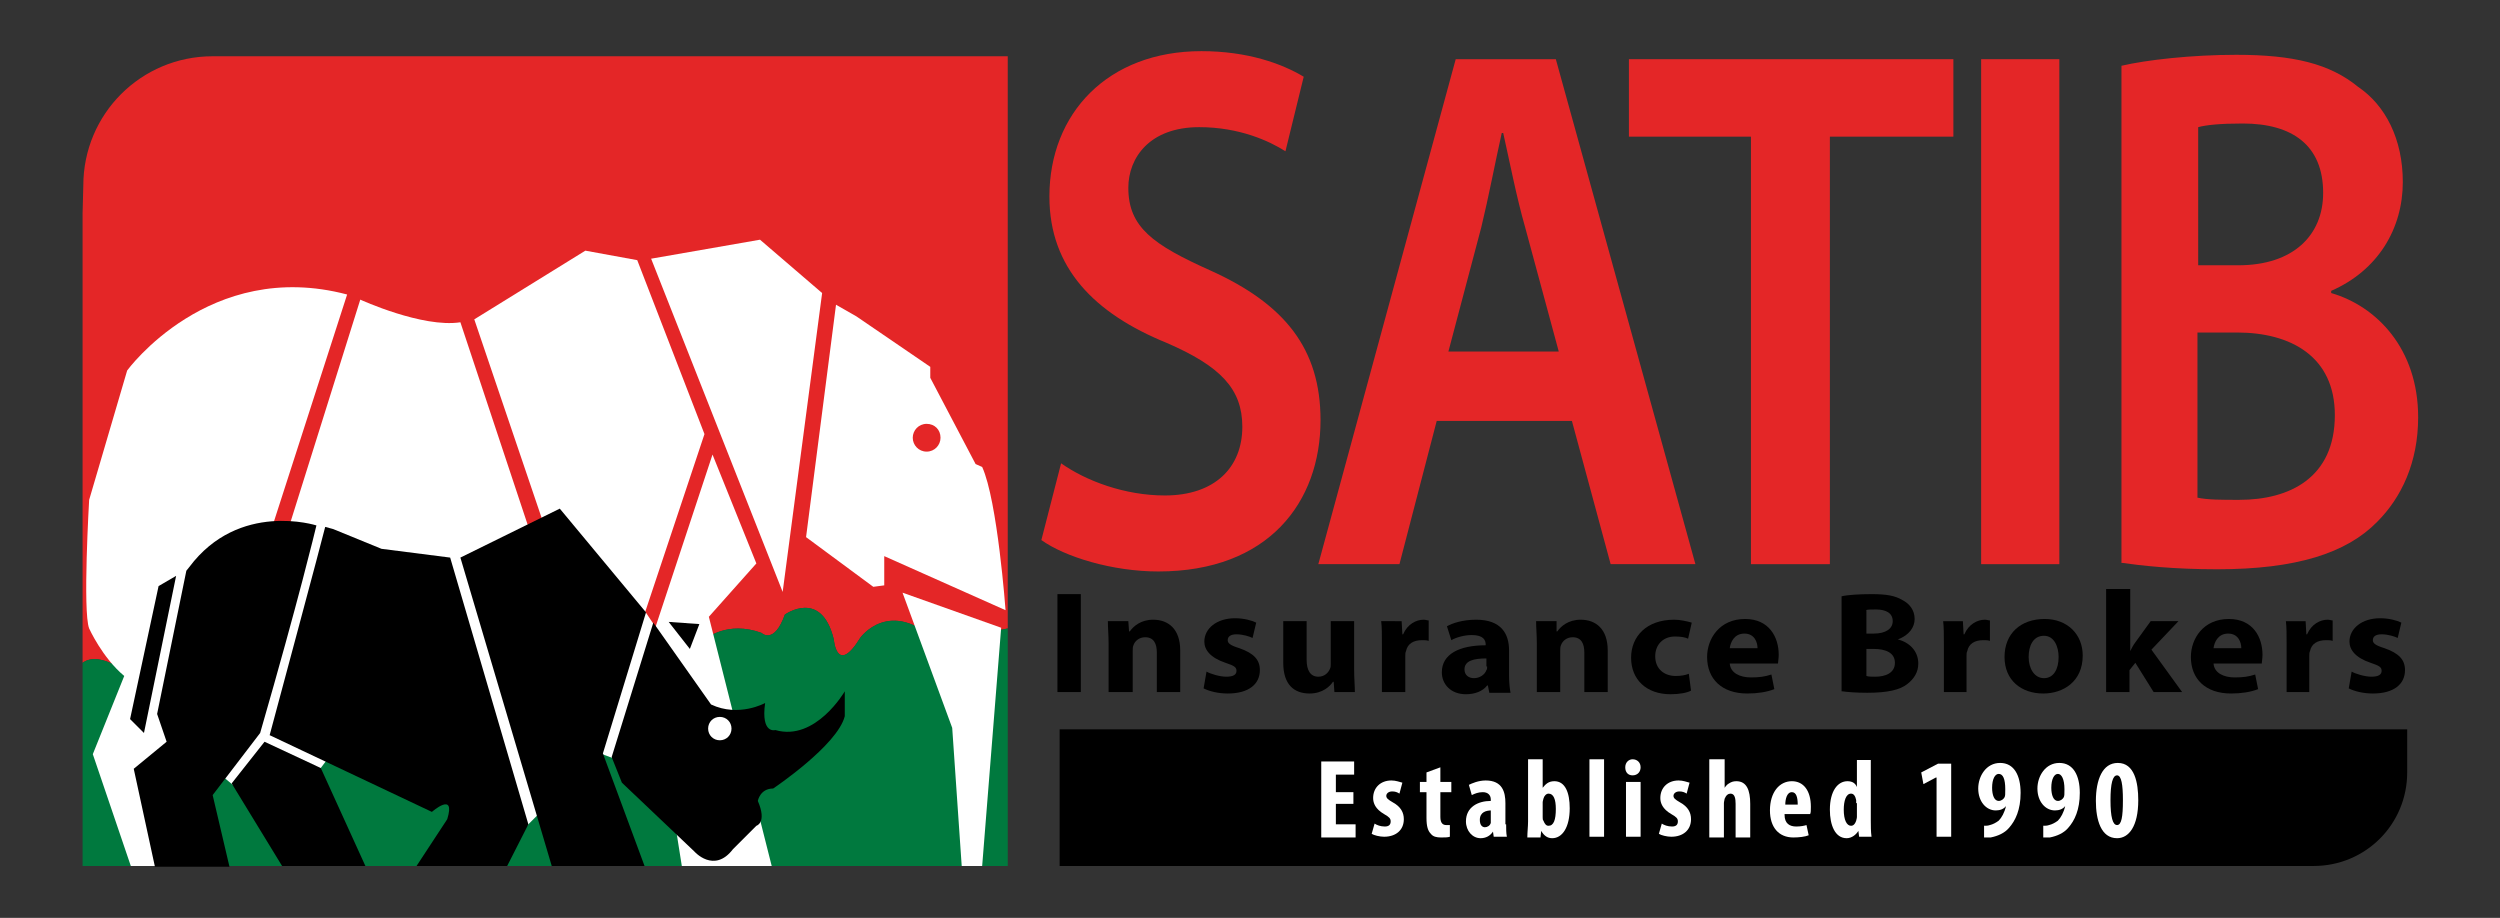
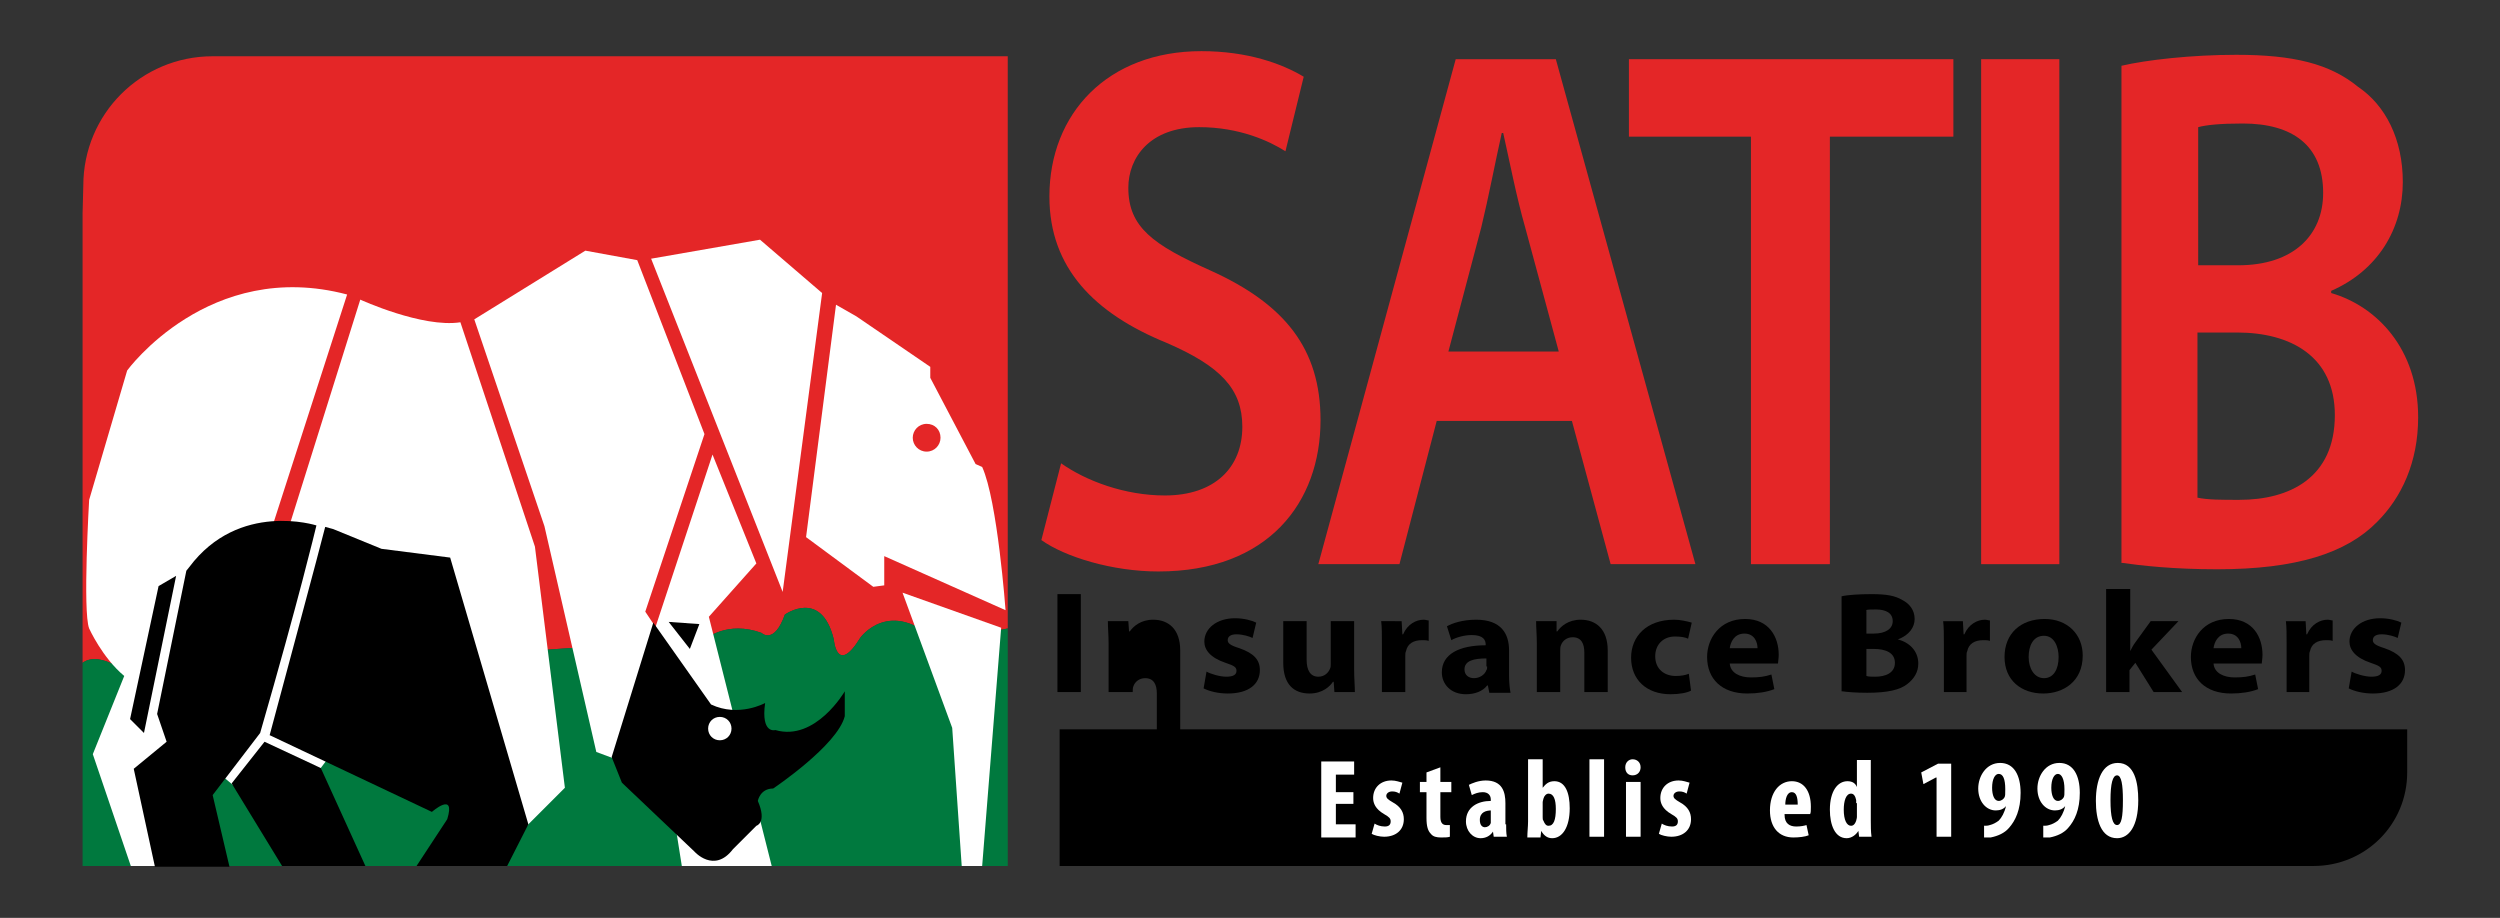
<svg xmlns="http://www.w3.org/2000/svg" id="Layer_1" x="0px" y="0px" viewBox="0 0 342.1 125.6" style="enable-background:new 0 0 342.1 125.6;" xml:space="preserve">
  <rect x="0" y="0" width="342.1" height="125.6" fill="#333333" stroke="none" />
  <style type="text/css">	.st0{fill:#E42627;}	.st1{fill:#00793E;}	.st2{fill:#FFFFFF;}</style>
  <g>
    <path class="st0" d="M142.5,73.9c3.2,2.3,9.7,4.3,16,4.3c15.1,0,22.2-9.5,22.2-20.7c0-9.8-4.9-15.9-15.1-20.5  c-7.8-3.5-11.2-5.9-11.2-11.3c0-4.1,2.9-8.3,9.7-8.3c5.5,0,9.6,1.9,11.8,3.3l2.5-10.2c-3-1.8-7.7-3.5-14-3.5  c-12.8,0-20.8,8.5-20.8,19.9c0,9.8,6.2,16,16,20c7.4,3.2,10.4,6.3,10.4,11.5c0,5.6-3.8,9.4-10.6,9.4c-5.5,0-10.8-2-14.2-4.4  L142.5,73.9z" />
    <path class="st0" d="M198.2,48.1l4.5-17c1-4.1,1.9-8.9,2.8-12.9h0.2c0.9,4,1.8,8.7,3,12.9l4.6,17H198.2z M215.1,57.6l5.3,19.6H232  L212.9,8.1h-13.7l-18.8,69.1h11.1l5.1-19.6H215.1z" />
    <polygon class="st0" points="239.6,77.2 250.4,77.2 250.4,18.7 267.3,18.7 267.3,8.1 222.9,8.1 222.9,18.7 239.6,18.7  " />
    <rect x="271.1" y="8.1" class="st0" width="10.7" height="69.1" />
    <path class="st0" d="M300.8,45.5h5.3c7.4,0,13.4,3.3,13.4,11.3c0,8.6-6.2,11.6-13.1,11.6c-2.4,0-4.3,0-5.7-0.3V45.5z M300.8,17.4  c1.1-0.3,3-0.5,6.1-0.5c6.8,0,11,3,11,9.5c0,5.8-4.1,9.9-11.6,9.9h-5.5V17.4z M290.2,77c2.8,0.4,7.2,0.9,13.2,0.9  c10.8,0,17.7-2.2,21.9-6.5c3.3-3.3,5.6-8.1,5.6-14.3c0-9.4-5.7-15.2-11.9-17v-0.3c6.4-2.8,9.8-8.5,9.8-14.9c0-5.9-2.4-10.5-6.1-13  c-3.9-3.2-8.9-4.4-16.7-4.4c-6.1,0-12.3,0.7-15.7,1.5V77z" />
    <rect x="144.7" y="81.3" width="3.2" height="13.4" />
-     <path d="M151.8,94.7h3.2v-5.6c0-0.3,0-0.6,0.1-0.8c0.2-0.6,0.8-1.1,1.6-1.1c1.2,0,1.6,0.9,1.6,2.1v5.4h3.2V89  c0-2.9-1.6-4.2-3.7-4.2c-1.7,0-2.7,0.9-3.2,1.6h-0.1l-0.1-1.4h-2.8c0,0.9,0.1,1.9,0.1,3.1V94.7z" />
+     <path d="M151.8,94.7h3.2c0-0.3,0-0.6,0.1-0.8c0.2-0.6,0.8-1.1,1.6-1.1c1.2,0,1.6,0.9,1.6,2.1v5.4h3.2V89  c0-2.9-1.6-4.2-3.7-4.2c-1.7,0-2.7,0.9-3.2,1.6h-0.1l-0.1-1.4h-2.8c0,0.9,0.1,1.9,0.1,3.1V94.7z" />
    <path d="M164.7,94.2c0.8,0.4,2,0.7,3.3,0.7c2.9,0,4.4-1.3,4.4-3.2c0-1.4-0.8-2.3-2.8-3c-1.3-0.4-1.6-0.7-1.6-1.1  c0-0.5,0.4-0.8,1.2-0.8c0.9,0,1.8,0.3,2.2,0.5l0.5-2.1c-0.6-0.3-1.7-0.6-2.9-0.6c-2.5,0-4.2,1.4-4.2,3.2c0,1.1,0.8,2.2,2.9,2.9  c1.2,0.4,1.5,0.6,1.5,1.1s-0.4,0.8-1.4,0.8c-0.9,0-2.2-0.4-2.7-0.7L164.7,94.2z" />
    <path d="M185.3,85h-3.2v5.8c0,0.3,0,0.5-0.1,0.7c-0.2,0.5-0.7,1.1-1.6,1.1c-1.1,0-1.6-0.9-1.6-2.3V85h-3.2v5.7c0,3,1.5,4.2,3.6,4.2  c1.8,0,2.8-1,3.2-1.6h0.1l0.1,1.4h2.8c0-0.8-0.1-1.9-0.1-3.1V85z" />
    <path d="M189.1,94.7h3.2v-4.9c0-0.3,0-0.5,0.1-0.7c0.2-1,1-1.5,2.2-1.5c0.4,0,0.6,0,0.9,0.1v-2.8c-0.2,0-0.4-0.1-0.7-0.1  c-1,0-2.2,0.6-2.8,2h-0.1l-0.1-1.8H189c0.1,0.8,0.1,1.8,0.1,3.2V94.7z" />
    <path d="M203.5,91.2c0,0.2,0,0.4-0.1,0.5c-0.2,0.6-0.9,1.1-1.7,1.1c-0.7,0-1.3-0.4-1.3-1.2c0-1.2,1.3-1.5,3-1.5V91.2z M206.5,89  c0-2.3-1.1-4.2-4.5-4.2c-1.9,0-3.3,0.5-4,0.9l0.6,1.9c0.7-0.4,1.8-0.7,2.8-0.7c1.6,0,1.9,0.7,1.9,1.3v0.1c-3.6,0-6,1.2-6,3.7  c0,1.6,1.2,3,3.3,3c1.2,0,2.3-0.4,2.9-1.2h0.1l0.2,1h2.9c-0.1-0.5-0.2-1.4-0.2-2.3V89z" />
    <path d="M210.3,94.7h3.2v-5.6c0-0.3,0-0.6,0.1-0.8c0.2-0.6,0.8-1.1,1.6-1.1c1.2,0,1.6,0.9,1.6,2.1v5.4h3.2V89  c0-2.9-1.6-4.2-3.7-4.2c-1.7,0-2.7,0.9-3.2,1.6h-0.1L213,85h-2.8c0,0.9,0.1,1.9,0.1,3.1V94.7z" />
    <path d="M231.1,92.2c-0.5,0.2-1.1,0.3-1.8,0.3c-1.5,0-2.8-0.9-2.8-2.7c0-1.6,1.1-2.7,2.7-2.7c0.8,0,1.4,0.1,1.8,0.3l0.5-2.2  c-0.7-0.2-1.6-0.4-2.4-0.4c-3.8,0-5.9,2.3-5.9,5.2c0,3,2.1,5,5.4,5c1.2,0,2.3-0.2,2.8-0.5L231.1,92.2z" />
    <path d="M236.7,88.7c0.1-0.8,0.6-2,2-2c1.4,0,1.8,1.2,1.8,2H236.7z M243.3,90.8c0-0.2,0.1-0.7,0.1-1.2c0-2.4-1.3-4.9-4.6-4.9  c-3.5,0-5.2,2.7-5.2,5.2c0,3,2,5,5.5,5c1.4,0,2.7-0.2,3.7-0.6l-0.4-2c-0.9,0.3-1.7,0.4-2.8,0.4c-1.5,0-2.8-0.6-2.9-1.9H243.3z" />
    <path d="M255.3,88.8h1.1c1.6,0,2.9,0.5,2.9,1.9c0,1.4-1.3,1.9-2.7,1.9c-0.5,0-0.9,0-1.2-0.1V88.8z M255.3,83.5  c0.3-0.1,0.6-0.1,1.4-0.1c1.4,0,2.3,0.5,2.3,1.6c0,1-0.9,1.7-2.6,1.7h-1V83.5z M252.1,94.6c0.7,0.1,1.9,0.2,3.4,0.2  c2.8,0,4.5-0.4,5.5-1.2c0.9-0.7,1.5-1.6,1.5-2.8c0-1.7-1.2-2.9-2.8-3.3v0c1.6-0.6,2.3-1.7,2.3-2.8c0-1.2-0.7-2.1-1.7-2.6  c-1-0.6-2.2-0.8-4.2-0.8c-1.6,0-3.3,0.1-4.1,0.3V94.6z" />
    <path d="M265.9,94.7h3.2v-4.9c0-0.3,0-0.5,0.1-0.7c0.2-1,1-1.5,2.2-1.5c0.4,0,0.6,0,0.9,0.1v-2.8c-0.2,0-0.4-0.1-0.7-0.1  c-1,0-2.2,0.6-2.8,2h-0.1l-0.1-1.8h-2.7c0.1,0.8,0.1,1.8,0.1,3.2V94.7z" />
    <path d="M279.7,92.8c-1.3,0-2.1-1.3-2.1-2.9c0-1.5,0.6-2.9,2.1-2.9c1.4,0,2,1.5,2,2.9C281.7,91.6,281,92.8,279.7,92.8L279.7,92.8z   M279.6,94.9c2.7,0,5.4-1.6,5.4-5.2c0-2.9-2.1-5-5.2-5c-3.3,0-5.5,2-5.5,5.2C274.3,93.1,276.6,94.9,279.6,94.9L279.6,94.9z" />
    <path d="M291.4,80.6h-3.2v14.1h3.2v-3l0.8-1l2.5,4h3.9l-4.2-5.8l3.7-3.9h-3.8l-2.1,2.9c-0.3,0.4-0.5,0.8-0.7,1.2h0V80.6z" />
    <path d="M302.9,88.7c0.1-0.8,0.6-2,2-2c1.4,0,1.8,1.2,1.8,2H302.9z M309.5,90.8c0-0.2,0.1-0.7,0.1-1.2c0-2.4-1.3-4.9-4.6-4.9  c-3.5,0-5.2,2.7-5.2,5.2c0,3,2,5,5.5,5c1.4,0,2.7-0.2,3.7-0.6l-0.4-2c-0.9,0.3-1.7,0.4-2.8,0.4c-1.5,0-2.8-0.6-2.9-1.9H309.5z" />
    <path d="M312.8,94.7h3.2v-4.9c0-0.3,0-0.5,0.1-0.7c0.2-1,1-1.5,2.2-1.5c0.4,0,0.6,0,0.9,0.1v-2.8c-0.2,0-0.4-0.1-0.7-0.1  c-1,0-2.2,0.6-2.8,2h-0.1l-0.1-1.8h-2.7c0.1,0.8,0.1,1.8,0.1,3.2V94.7z" />
    <path d="M321.4,94.2c0.8,0.4,2,0.7,3.3,0.7c2.9,0,4.4-1.3,4.4-3.2c0-1.4-0.8-2.3-2.8-3c-1.3-0.4-1.6-0.7-1.6-1.1  c0-0.5,0.4-0.8,1.2-0.8c0.9,0,1.8,0.3,2.2,0.5l0.5-2.1c-0.6-0.3-1.7-0.6-2.9-0.6c-2.5,0-4.2,1.4-4.2,3.2c0,1.1,0.8,2.2,2.9,2.9  c1.2,0.4,1.5,0.6,1.5,1.1s-0.4,0.8-1.4,0.8c-0.9,0-2.2-0.4-2.7-0.7L321.4,94.2z" />
    <path class="st0" d="M11.3,29.2v61.5c2.6-1.9,7,2.1,7,2.1l78.3-5.4c0,0,2.9-2.5,7.6-0.8c0,0,1.7,1.7,3.2-2.5c0,0,5-3.6,6.7,3.4  c0,0,0.4,5,3.6-0.2c0,0,4-5.7,10.7,0.6l9.5-1.9V7.7H37.3l-8.2,0c-9.8,0-17.7,7.9-17.7,17.7L11.3,29.2z" />
    <path class="st1" d="M11.3,90.7c2.6-1.9,7,2.1,7,2.1l78.3-5.4c0,0,2.9-2.5,7.6-0.8c0,0,1.7,1.7,3.2-2.5c0,0,5-3.6,6.7,3.4  c0,0,0.4,5,3.6-0.2c0,0,4-5.7,10.7,0.6l9.5-1.9v32.5H11.3V90.7z" />
    <path class="st2" d="M12.2,68.4l5.2-17.7c0,0,11.2-15.4,30.1-10.4L36.7,73.8L25,109.9l1.4,8.6h-8.5l-5.2-15.3l4.3-10.7  C14,90,12.2,86,12.2,86C11.3,83.7,12.2,68.4,12.2,68.4" />
    <path class="st2" d="M49.3,41c0,0,8.5,3.9,13.7,3.1l10.2,30.7l4.1,33l-6,6L57.1,96.5l-9.8,4.1l-4.4,5.8l-9.6,2.2l-3.6-3l9.5-32.4  L49.3,41z" />
    <polygon class="st2" points="64.9,43.7 80.1,34.3 87.2,35.6 96.4,59.4 88.3,83.7 89.7,85.8 97.5,62.2 103.5,77.1 97,84.4   105.6,118.5 93.3,118.5 92,110.3 85.9,104.5 81.6,102.9 74.5,72  " />
    <polygon class="st2" points="89.1,35.4 104,32.8 112.5,40.1 107.1,81  " />
    <path class="st2" d="M114.4,41.7l2.8,1.6l10.1,6.9v1.5l6.2,11.8l0.9,0.4c2.1,4.6,3.2,19.6,3.2,19.6L121,76.1v4l-1.5,0.2l-9.2-6.8  L114.4,41.7z" />
    <polygon class="st2" points="123.5,81.1 137,85.9 134.4,118.5 131.6,118.5 130.3,99.6  " />
    <polygon points="21.7,80.2 24.1,78.8 19.7,100.3 17.8,98.4  " />
    <path d="M25.5,78.1l0.4-0.5c6.8-9.1,17.4-5.7,17.4-5.7c-0.2,0.8-2.3,9.7-7.7,28.4l-6.5,8.5l2.3,9.8H21.2l-2.9-13.4l4.5-3.7  l-1.3-3.8L25.5,78.1z" />
    <path d="M44.5,72.1l1.1,0.3l6.6,2.7l9.4,1.2l10.7,36.5l-2.9,5.7H57l4.2-6.4c1.2-3.9-2.1-1-2.1-1l-22.2-10.5  C36.9,100.6,44.4,72.7,44.5,72.1" />
    <polygon points="31.7,107.2 36.2,101.5 43.9,105.1 50,118.5 38.6,118.5  " />
-     <polygon points="63,76.3 76.6,69.6 88.4,83.8 82.5,103.1 88.2,118.5 75.5,118.5  " />
    <path d="M89.4,85.2l7.9,11.2c3.8,1.8,7.4-0.2,7.4-0.2c-0.6,4.3,1.4,3.7,1.4,3.7c5.5,1.6,9.5-5.3,9.5-5.3l0,3.4  c-1,4-9.8,9.9-9.8,9.9c-1.8,0-2.1,1.7-2.1,1.7c1.3,3-0.2,3.4-0.2,3.4l-3.2,3.2c-2.6,3.4-5.3,0.3-5.3,0.3l-9.9-9.4l-1.4-3.5  L89.4,85.2z" />
    <polygon points="94.4,88.8 95.7,85.4 91.5,85.1  " />
    <path class="st0" d="M124.9,59.9c0-1,0.8-1.9,1.9-1.9s1.9,0.8,1.9,1.9c0,1-0.8,1.9-1.9,1.9S124.9,60.9,124.9,59.9" />
    <path class="st2" d="M96.9,99.7c0-0.9,0.7-1.6,1.6-1.6c0.9,0,1.6,0.7,1.6,1.6c0,0.9-0.7,1.6-1.6,1.6  C97.6,101.3,96.9,100.6,96.9,99.7" />
    <path d="M145,99.8h184.4v5.9c0,7.1-5.7,12.8-12.8,12.8H145V99.8z" />
    <g>
      <g>
        <path class="st2" d="M185.2,110h-2.4v2.8h2.7v1.8h-4.7v-10.4h4.5v1.8h-2.5v2.4h2.4V110z" />
        <path class="st2" d="M188.1,112.7c0.3,0.2,0.8,0.4,1.4,0.4c0.5,0,0.8-0.2,0.8-0.7c0-0.4-0.2-0.6-0.9-1c-1.2-0.7-1.5-1.5-1.5-2.2    c0-1.4,1-2.4,2.5-2.4c0.6,0,1.1,0.2,1.5,0.3l-0.4,1.5c-0.3-0.2-0.6-0.3-1-0.3c-0.5,0-0.8,0.3-0.8,0.6s0.2,0.5,0.9,0.9    c1.1,0.6,1.5,1.4,1.5,2.3c0,1.5-1.1,2.4-2.7,2.4c-0.6,0-1.4-0.2-1.7-0.4L188.1,112.7z" />
        <path class="st2" d="M197.1,105v2h1.5v1.4h-1.5v3.4c0,0.9,0.4,1.1,0.8,1.1c0.2,0,0.4,0,0.5,0l0,1.6c-0.3,0.1-0.7,0.1-1.2,0.1    c-0.6,0-1.1-0.1-1.4-0.5c-0.4-0.4-0.6-1-0.6-2.2v-3.5h-0.9V107h0.9v-1.3L197.1,105z" />
        <path class="st2" d="M206.1,112.8c0,0.6,0,1.2,0.1,1.7h-1.8l-0.1-0.7h0c-0.4,0.6-1,0.9-1.7,0.9c-1.1,0-2-1-2-2.3    c0-2,1.7-2.8,3.4-2.8v-0.2c0-0.6-0.4-1-1.1-1c-0.6,0-1.1,0.2-1.5,0.4l-0.4-1.4c0.4-0.2,1.3-0.6,2.3-0.6c2.3,0,2.7,1.6,2.7,3.1    V112.8z M204.1,110.9c-0.7,0-1.6,0.2-1.6,1.3c0,0.8,0.4,1,0.7,1c0.3,0,0.7-0.2,0.8-0.6c0-0.1,0-0.2,0-0.4V110.9z" />
        <path class="st2" d="M209.1,103.9h2v3.9h0c0.4-0.5,0.8-0.9,1.6-0.9c1.5,0,2.1,1.6,2.1,3.7c0,2.6-1,4.1-2.4,4.1    c-0.6,0-1.1-0.3-1.5-1h0l-0.1,0.9H209c0-0.7,0.1-1.5,0.1-2.2V103.9z M211.1,111.8c0,0.2,0,0.4,0.1,0.5c0.2,0.5,0.4,0.7,0.7,0.7    c0.7,0,1-0.8,1-2.3c0-1.3-0.3-2.1-1-2.1c-0.3,0-0.6,0.3-0.7,0.7c0,0.1-0.1,0.3-0.1,0.5V111.8z" />
        <path class="st2" d="M217.5,103.9h2v10.6h-2V103.9z" />
        <path class="st2" d="M224.5,105c0,0.6-0.4,1.1-1.1,1.1c-0.6,0-1-0.4-1-1.1c0-0.7,0.5-1.1,1-1.1C224,103.9,224.5,104.3,224.5,105z     M222.5,114.5V107h2v7.5H222.5z" />
        <path class="st2" d="M227.4,112.7c0.3,0.2,0.8,0.4,1.4,0.4c0.5,0,0.8-0.2,0.8-0.7c0-0.4-0.2-0.6-0.9-1c-1.2-0.7-1.5-1.5-1.5-2.2    c0-1.4,1-2.4,2.5-2.4c0.6,0,1.1,0.2,1.5,0.3l-0.4,1.5c-0.3-0.2-0.6-0.3-1-0.3c-0.5,0-0.8,0.3-0.8,0.6s0.2,0.5,0.9,0.9    c1.1,0.6,1.5,1.4,1.5,2.3c0,1.5-1.1,2.4-2.7,2.4c-0.6,0-1.4-0.2-1.7-0.4L227.4,112.7z" />
-         <path class="st2" d="M234,103.9h2v3.9h0c0.2-0.3,0.4-0.5,0.6-0.6c0.3-0.2,0.6-0.3,1-0.3c1.4,0,1.9,1.2,1.9,3.1v4.6h-2V110    c0-0.7-0.1-1.4-0.7-1.4c-0.3,0-0.6,0.2-0.8,0.7c0,0.1-0.1,0.4-0.1,0.6v4.7h-2V103.9z" />
        <path class="st2" d="M244.2,111.5c0,1.2,0.7,1.6,1.6,1.6c0.6,0,1.1-0.1,1.4-0.2l0.3,1.4c-0.5,0.2-1.3,0.3-2.1,0.3    c-2,0-3.2-1.4-3.2-3.7c0-2.5,1.3-4,3-4c1.6,0,2.6,1.3,2.6,3.5c0,0.5,0,0.8-0.1,1H244.2z M246,110.1c0-1-0.2-1.7-0.8-1.7    c-0.7,0-0.9,1-0.9,1.7H246z" />
        <path class="st2" d="M256,103.9v8.4c0,0.7,0,1.5,0.1,2.2h-1.7l-0.1-0.8h0c-0.3,0.5-0.9,1-1.6,1c-1.6,0-2.3-1.8-2.3-3.9    c0-2.6,1.1-3.9,2.4-3.9c0.7,0,1.1,0.3,1.3,0.8h0v-3.7H256z M254,109.9c0-0.1,0-0.3,0-0.4c-0.1-0.5-0.3-0.9-0.7-0.9    c-0.7,0-1,1-1,2.2c0,1.4,0.4,2.2,1,2.2c0.2,0,0.5-0.1,0.7-0.7c0-0.1,0.1-0.3,0.1-0.5V109.9z" />
        <path class="st2" d="M264.9,106.4L264.9,106.4l-1.7,0.9l-0.3-1.6l2.3-1.2h1.8v10h-2V106.4z" />
        <path class="st2" d="M271.4,113c0.4,0,0.6,0,0.9-0.1c0.4-0.1,0.8-0.3,1.2-0.6c0.4-0.4,0.8-1.1,1-2h0c-0.3,0.4-0.8,0.6-1.4,0.6    c-1.3,0-2.4-1.2-2.4-3c0-1.7,1.1-3.5,3-3.5c1.9,0,2.8,1.7,2.8,4.1c0,2.3-0.7,3.8-1.6,4.8c-0.6,0.7-1.5,1.1-2.5,1.3    c-0.3,0-0.6,0-0.9,0V113z M273.5,105.9c-0.5,0-0.9,0.7-0.9,1.9c0,1,0.3,1.8,0.9,1.8c0.4,0,0.7-0.3,0.8-0.5    c0.1-0.2,0.1-0.4,0.1-1.1C274.4,106.6,274.1,105.9,273.5,105.9L273.5,105.9z" />
        <path class="st2" d="M279.5,113c0.4,0,0.6,0,0.9-0.1c0.4-0.1,0.8-0.3,1.2-0.6c0.4-0.4,0.8-1.1,1-2h0c-0.3,0.4-0.8,0.6-1.4,0.6    c-1.3,0-2.4-1.2-2.4-3c0-1.7,1.1-3.5,3-3.5c1.9,0,2.8,1.7,2.8,4.1c0,2.3-0.7,3.8-1.6,4.8c-0.6,0.7-1.5,1.1-2.5,1.3    c-0.3,0-0.6,0-0.9,0V113z M281.6,105.9c-0.5,0-0.9,0.7-0.9,1.9c0,1,0.3,1.8,0.9,1.8c0.4,0,0.7-0.3,0.8-0.5    c0.1-0.2,0.1-0.4,0.1-1.1C282.5,106.6,282.1,105.9,281.6,105.9L281.6,105.9z" />
        <path class="st2" d="M292.6,109.5c0,3.6-1.3,5.2-2.9,5.2c-2.2,0-2.9-2.5-2.9-5.1c0-2.9,0.9-5.2,3-5.2    C292.1,104.4,292.6,107.1,292.6,109.5z M288.8,109.5c0,2.3,0.3,3.4,0.9,3.4c0.6,0,0.8-1.1,0.8-3.4c0-2.1-0.2-3.4-0.8-3.4    C289.1,106.1,288.8,107.2,288.8,109.5z" />
      </g>
    </g>
  </g>
  <g />
  <g />
  <g />
  <g />
  <g />
  <g />
</svg>